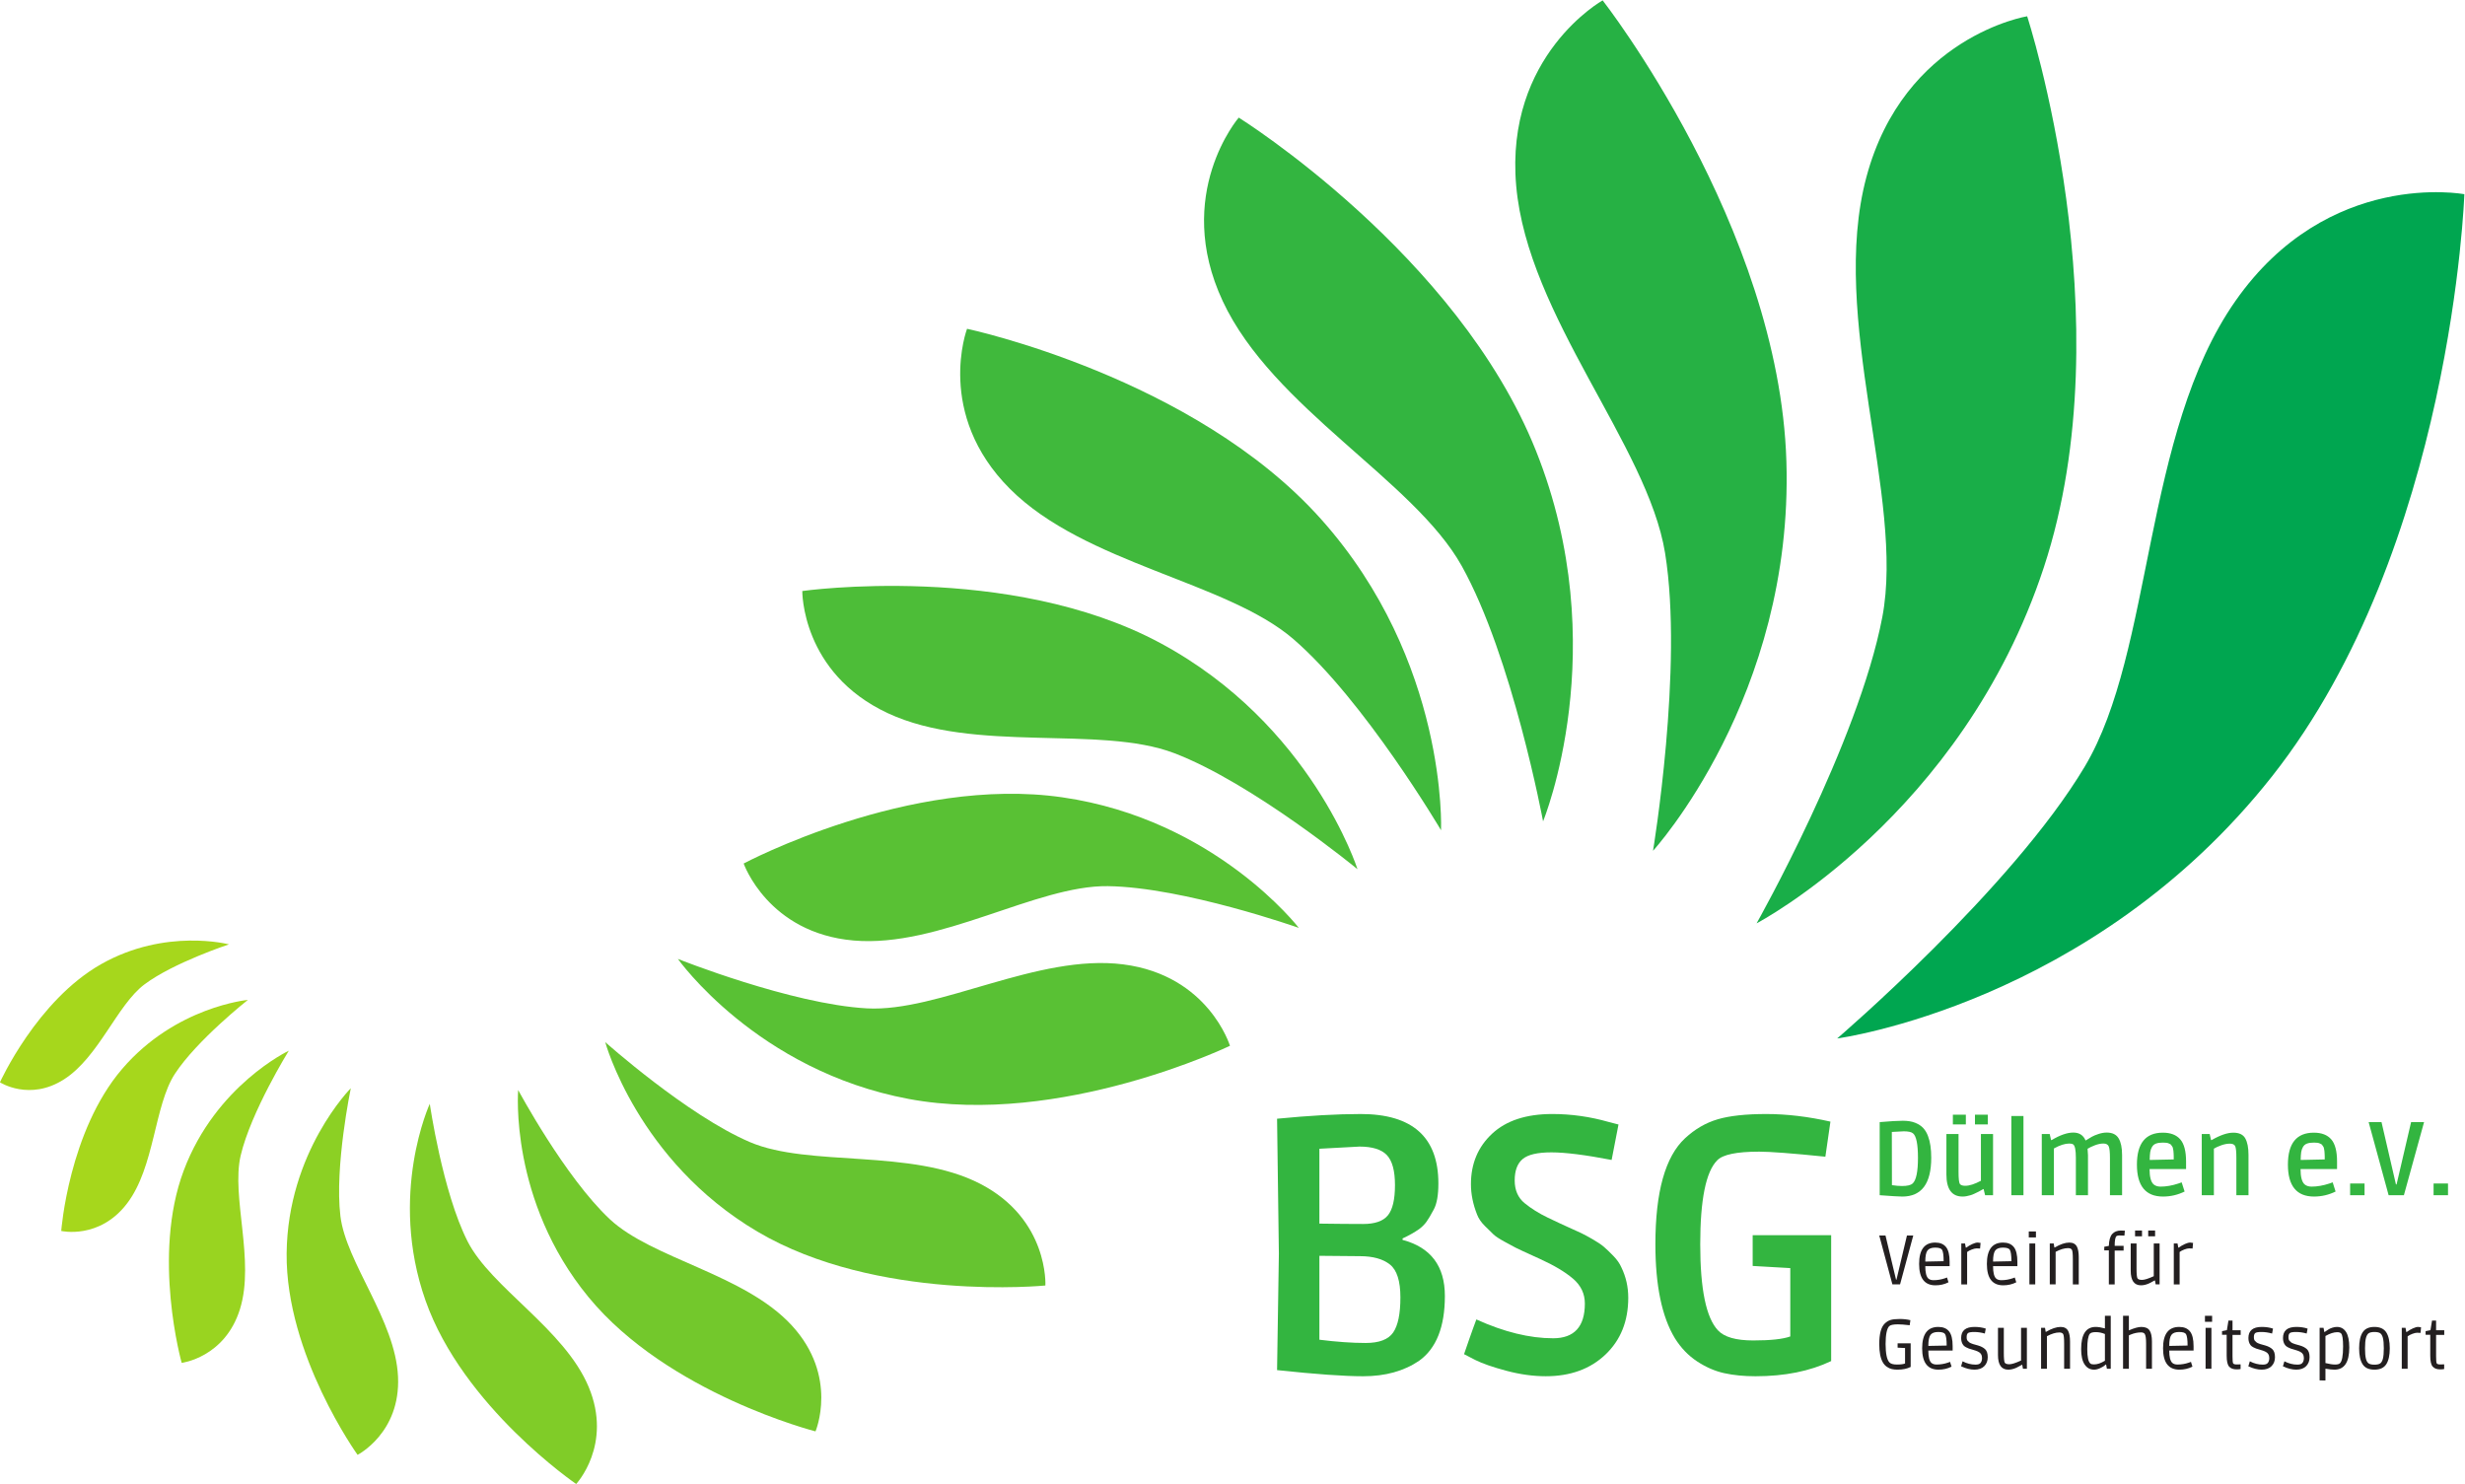
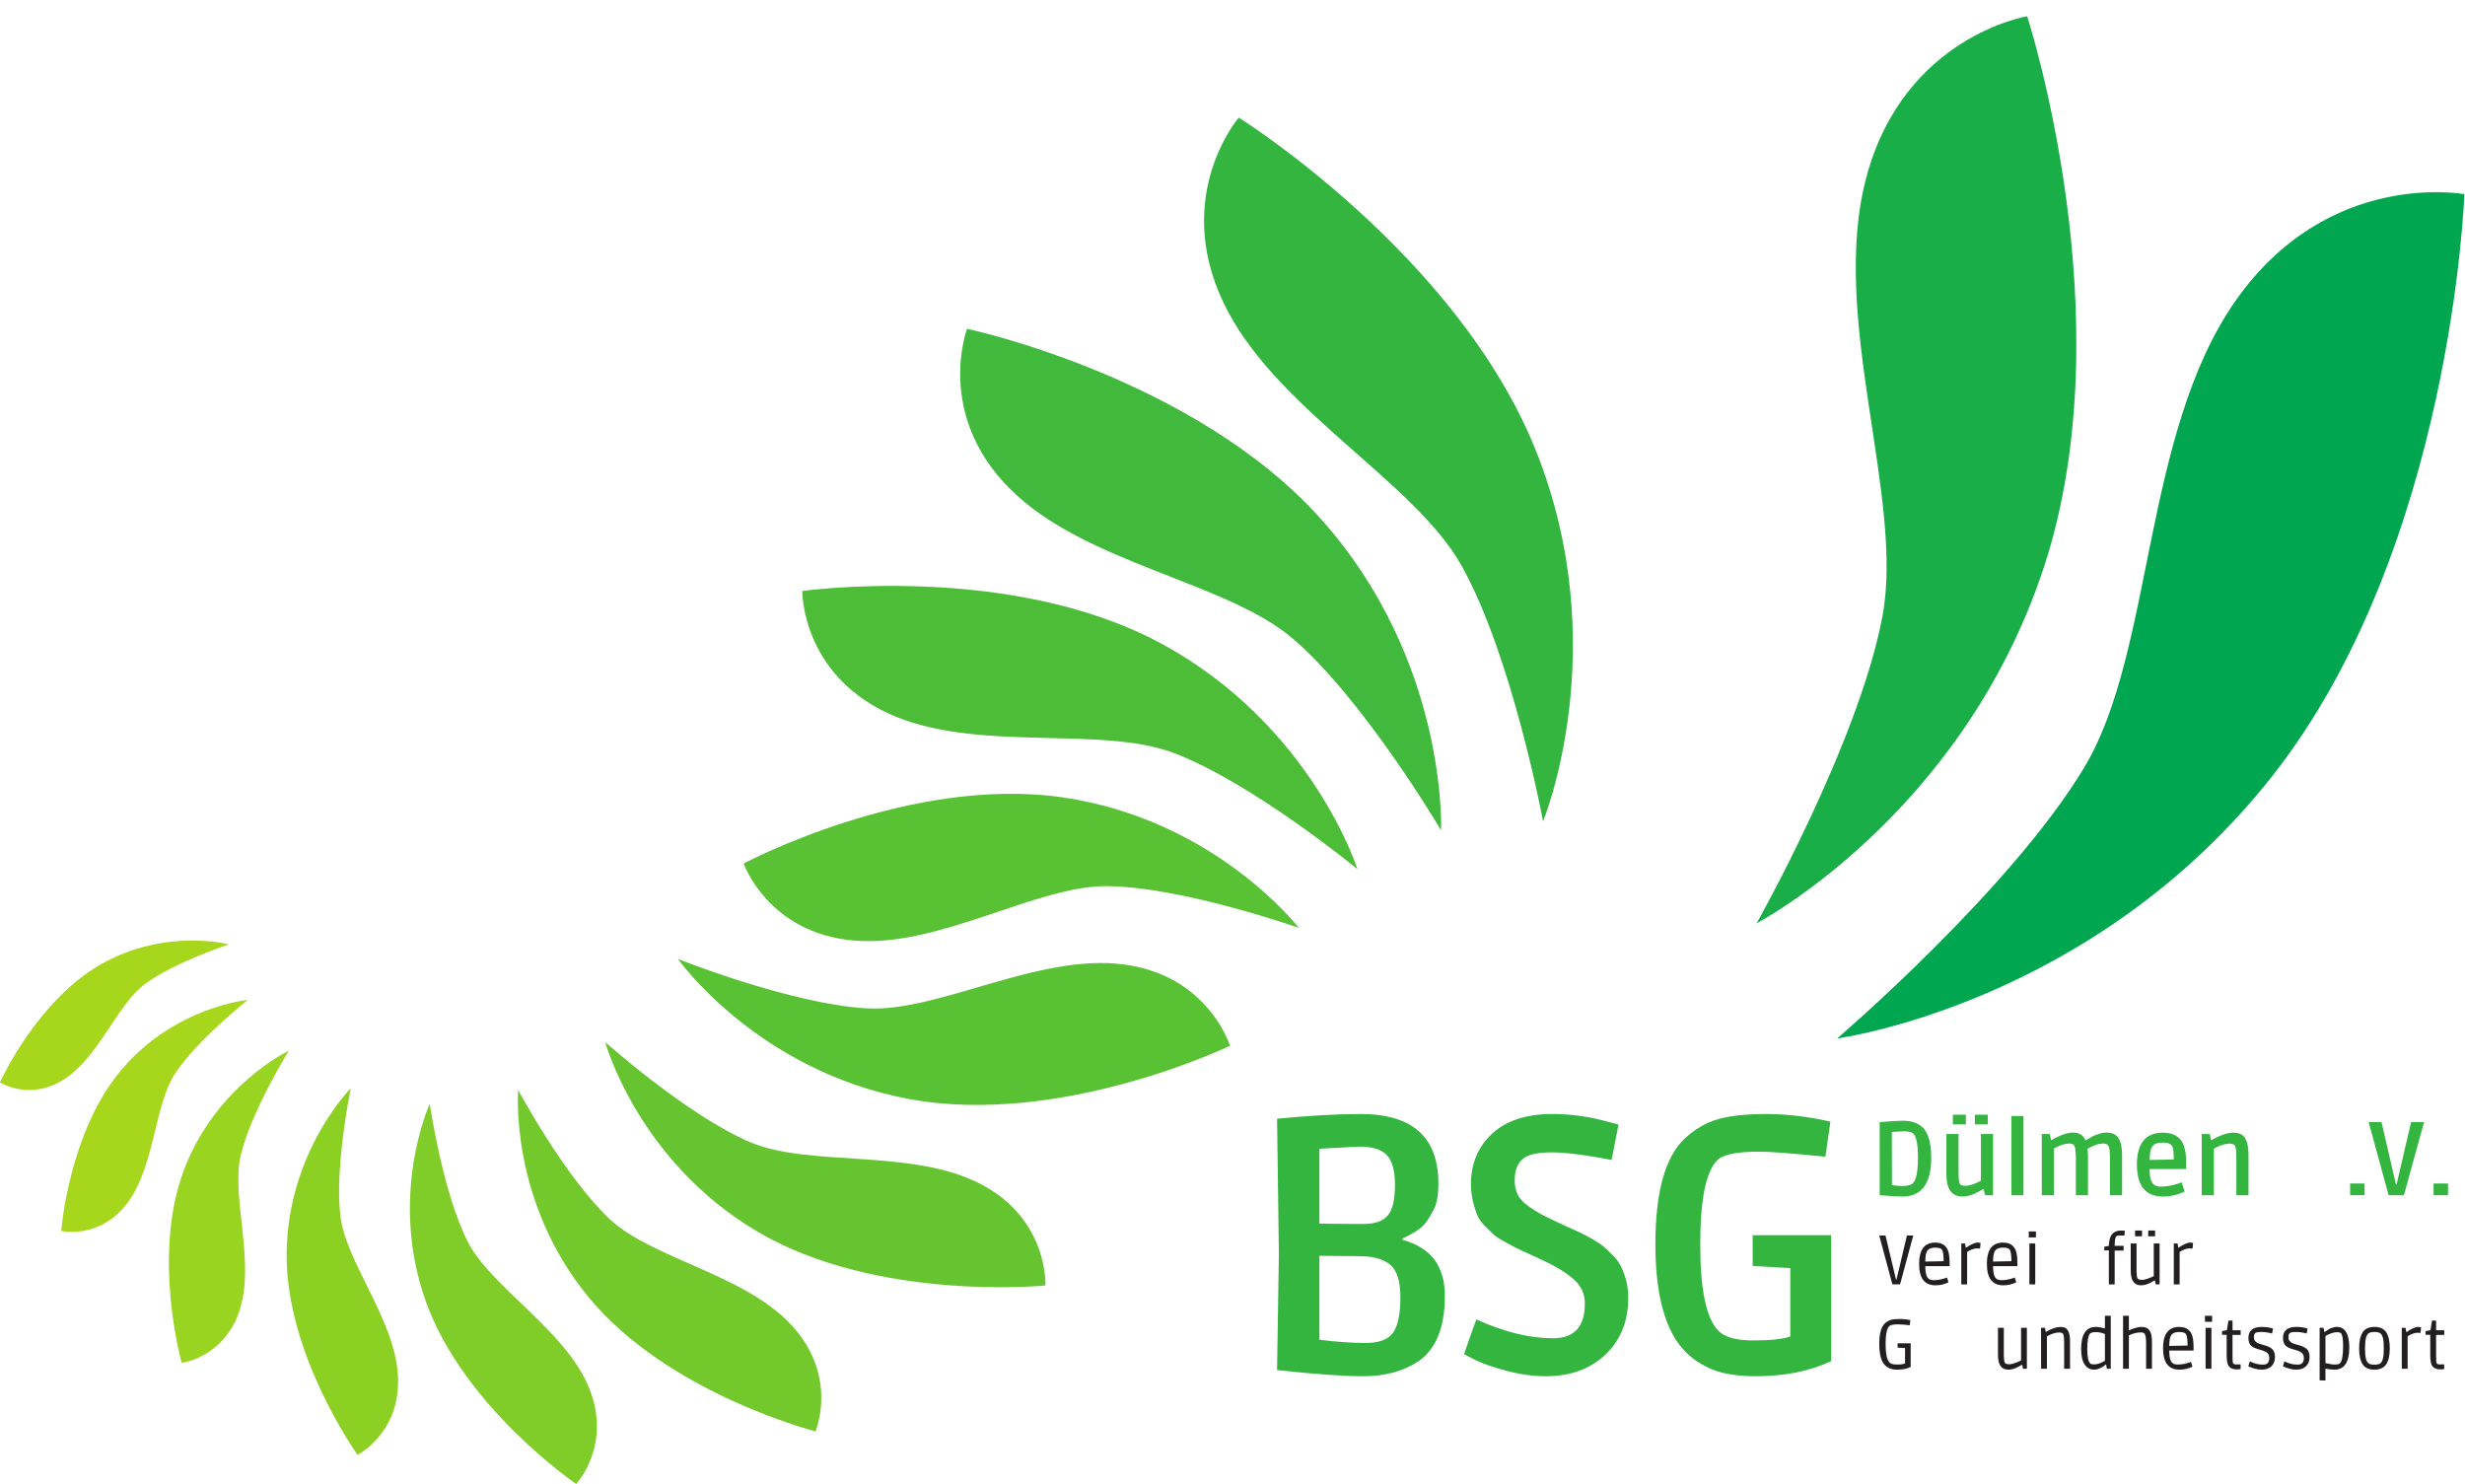
<svg xmlns="http://www.w3.org/2000/svg" viewBox="0 0 656.409 395.156" height="395.156" width="656.409" xml:space="preserve" id="svg2" version="1.1">
  <defs id="defs6" />
  <g transform="matrix(1.333,0,0,-1.333,-39.579,395.156)" id="g10">
    <g transform="scale(0.1)" id="g12">
      <path id="path14" style="fill:#59c134;fill-opacity:1;fill-rule:evenodd;stroke:none" d="m 1782.53,1239.48 c 0,0 331.25,176.45 636.82,132.18 305.62,-44.17 472.19,-260.76 472.19,-260.76 0,0 -229.97,81.23 -381.45,83.35 -142.95,2.01 -336.59,-123.51 -507.86,-108.6 -171.23,14.88 -219.7,153.83 -219.7,153.83" />
      <path id="path16" style="fill:#a6d71c;fill-opacity:1;fill-rule:evenodd;stroke:none" d="m 296.84,802.441 c 0,0 73.848,163.61 202.461,236.199 128.625,72.6 254.992,39.31 254.992,39.31 0,0 -110.801,-36.49 -168.789,-79.97 -54.699,-41.031 -91.32,-145.152 -160.516,-189.539 -69.172,-44.453 -128.148,-6 -128.148,-6" />
      <path id="path18" style="fill:#a6d71c;fill-opacity:1;fill-rule:evenodd;stroke:none" d="m 419.238,505.48 c 0,0 14.91,198.899 121.621,323.571 106.7,124.668 251.289,137.961 251.289,137.961 0,0 -101.816,-80.223 -145.832,-147.653 C 604.797,755.738 606.129,633.09 550.754,560.43 495.41,487.738 419.238,505.48 419.238,505.48" />
      <path id="path20" style="fill:#99d420;fill-opacity:1;fill-rule:evenodd;stroke:none" d="m 659.863,241.949 c 0,0 -60.015,213.34 4.032,384.031 64.031,170.75 209.957,239.532 209.957,239.532 0,0 -75.832,-122.442 -96.176,-209.551 -19.176,-82.18 28.828,-209.75 -1.375,-306.66 C 746.129,252.41 659.863,241.949 659.863,241.949" />
      <path id="path22" style="fill:#8cd024;fill-opacity:1;fill-rule:evenodd;stroke:none" d="m 1011.25,58.238 c 0,0 -143.746,199.953 -141.723,402.5 1.973,202.594 128.184,329.871 128.184,329.871 0,0 -32.652,-156.629 -20.793,-255.32 11.223,-93.109 109.822,-208.027 115.112,-320.687 5.32,-112.653 -80.78,-156.364 -80.78,-156.364" />
      <path id="path24" style="fill:#80cc28;fill-opacity:1;fill-rule:evenodd;stroke:none" d="m 1447.95,0 c 0,0 -226.07,154.129 -300.94,366.379 -74.93,212.262 8.48,393.121 8.48,393.121 0,0 25.43,-175.93 75.33,-274.488 47.1,-92.953 193.71,-175.461 242.06,-291.102 C 1521.25,78.32 1447.95,0 1447.95,0" />
      <path id="path26" style="fill:#73c82c;fill-opacity:1;fill-rule:evenodd;stroke:none" d="m 1926.04,105.102 c 0,0 -294.6,75.027 -453.44,268.179 C 1313.7,566.43 1332.06,787 1332.06,787 c 0,0 93.41,-174.09 182.96,-257.969 84.51,-79.203 268.93,-109.652 363.36,-211.992 94.43,-102.32 47.66,-211.937 47.66,-211.937" />
      <path id="path28" style="fill:#66c430;fill-opacity:1;fill-rule:evenodd;stroke:none" d="m 2385.27,396.52 c 0,0 -336.1,-33.61 -575.35,107.699 -239.3,141.32 -303.97,378.551 -303.97,378.551 0,0 163.71,-146.25 289.08,-199.821 118.32,-50.558 322.46,-12.269 459.94,-83.23 137.47,-70.938 130.3,-203.199 130.3,-203.199" />
      <path id="path30" style="fill:#59c134;fill-opacity:1;fill-rule:evenodd;stroke:none" d="m 2754.01,875.34 c 0,0 -338.14,-162.84 -641.65,-106.199 -303.57,56.578 -461.21,279.739 -461.21,279.739 0,0 226.47,-90.482 377.75,-98.778 142.76,-7.84 341.34,109.728 511.85,87.868 170.5,-21.81 213.26,-162.63 213.26,-162.63" />
      <path id="path32" style="fill:#4dbd38;fill-opacity:1;fill-rule:evenodd;stroke:none" d="m 1899.66,1783.8 c 0,0 412.94,58.36 715.17,-103.95 302.25,-162.32 393.93,-451.76 393.93,-451.76 0,0 -209.25,172.18 -366.63,232.02 -148.51,56.4 -398.36,-1.07 -571.53,79.6 -173.1,80.62 -170.94,244.09 -170.94,244.09" />
      <path id="path34" style="fill:#40b93c;fill-opacity:1;fill-rule:evenodd;stroke:none" d="m 2228.79,2307.61 c 0,0 453.35,-95.98 707.26,-380.31 253.91,-284.34 239.61,-621.37 239.61,-621.37 0,0 -153.01,259.26 -294.64,381.57 -133.59,115.32 -416.35,150.26 -566.45,300.27 -150.13,150 -85.78,319.84 -85.78,319.84" />
      <path id="path36" style="fill:#33b540;fill-opacity:1;fill-rule:evenodd;stroke:none" d="m 2771.55,2729.49 c 0,0 436.85,-272.51 593.89,-665.91 157.04,-393.38 14.05,-739.85 14.05,-739.85 0,0 -61.25,328.9 -162.62,510.38 -95.67,171.2 -377.57,315.15 -477.33,528.84 -99.76,213.66 32.01,366.54 32.01,366.54" />
-       <path id="path38" style="fill:#26b144;fill-opacity:1;fill-rule:evenodd;stroke:none" d="m 3498.5,2963.67 c 0,0 352.56,-450.54 367.08,-920.99 14.48,-470.43 -266.44,-777.82 -266.44,-777.82 0,0 61,366.71 24.1,594.71 -34.83,215.14 -274.46,472.51 -297.43,733.56 -22.96,261.02 172.69,370.54 172.69,370.54" />
      <path id="path40" style="fill:#19ae48;fill-opacity:1;fill-rule:evenodd;stroke:none" d="m 4346.54,2931.92 c 0,0 196.91,-604.43 33.25,-1101.11 -163.62,-496.65 -573.75,-710.86 -573.75,-710.86 0,0 203.03,359.66 251.15,611.74 45.4,237.86 -107,597.71 -31.79,878.95 75.21,281.28 321.14,321.28 321.14,321.28" />
      <path id="path42" style="fill:#00a650;fill-opacity:1;fill-rule:evenodd;stroke:none" d="m 5219.91,2576.44 c 0,0 -24.08,-705.91 -383.71,-1162.26 -359.57,-456.43 -869.19,-524.192 -869.19,-524.192 0,0 348.64,298.362 494.73,543.292 137.73,231.09 115.38,664.73 300.79,929.81 185.39,265.08 457.38,213.35 457.38,213.35" />
      <path id="path44" style="fill:#231f20;fill-opacity:1;fill-rule:nonzero;stroke:none" d="m 4085.48,408.121 20.92,88.219 h 12.62 l -26.39,-97.621 h -15.29 l -26.28,97.621 h 12.5 l 21.07,-88.219 h 0.85" />
      <path id="path46" style="fill:#231f20;fill-opacity:1;fill-rule:nonzero;stroke:none" d="m 4176.48,467.949 c -1.88,2.801 -6.45,4.242 -13.75,4.242 -7.3,0 -12.41,-1.941 -15.32,-5.769 -2.91,-3.863 -4.36,-11.192 -4.36,-22.102 l 36.65,0.75 c 0,11.719 -1.07,19.352 -3.22,22.879 m -13.19,-71.058 c -21.73,0 -32.59,14.25 -32.59,42.699 0,28.449 10.76,42.691 32.31,42.691 9.55,0 16.69,-2.972 21.47,-8.922 4.78,-5.937 7.18,-15.8 7.18,-29.558 v -8.68 h -48.61 c 0,-12.691 2.04,-20.883 6.05,-24.621 2.51,-2.23 5.98,-3.352 10.39,-3.352 7.86,0 15.59,1.313 23.17,3.93 l 3.8,1.422 2.95,-9.551 c -7.86,-4.051 -16.57,-6.058 -26.12,-6.058" />
      <path id="path48" style="fill:#231f20;fill-opacity:1;fill-rule:nonzero;stroke:none" d="m 4252.47,470.371 c -2.17,0.168 -4.5,0.25 -6.95,0.25 -2.51,0 -5.71,-0.762 -9.61,-2.23 -3.96,-1.5 -7.04,-3.161 -9.29,-4.93 v -64.742 h -11.66 v 81.73 h 7.46 l 1.52,-8.258 h 0.85 c 3.85,2.797 7.91,5.18 12.23,7.161 4.29,1.929 7.86,2.929 10.67,2.929 l 5.77,-0.691 -0.99,-11.219" />
      <path id="path50" style="fill:#231f20;fill-opacity:1;fill-rule:nonzero;stroke:none" d="m 4311.87,467.949 c -1.87,2.801 -6.46,4.242 -13.76,4.242 -7.32,0 -12.42,-1.941 -15.34,-5.769 -2.87,-3.863 -4.33,-11.192 -4.33,-22.102 l 36.65,0.75 c 0,11.719 -1.07,19.352 -3.22,22.879 m -13.21,-71.058 c -21.71,0 -32.58,14.25 -32.58,42.699 0,28.449 10.77,42.691 32.29,42.691 9.58,0 16.72,-2.972 21.5,-8.922 4.77,-5.937 7.15,-15.8 7.15,-29.558 v -8.68 h -48.58 c 0,-12.691 2.01,-20.883 6.03,-24.621 2.52,-2.23 6,-3.352 10.39,-3.352 7.87,0 15.6,1.313 23.17,3.93 l 3.79,1.422 2.99,-9.551 c -7.89,-4.051 -16.6,-6.058 -26.15,-6.058" />
      <path id="path52" style="fill:#231f20;fill-opacity:1;fill-rule:nonzero;stroke:none" d="m 4362.69,398.719 h -11.65 v 81.73 h 11.65 z m 1.4,93.82 h -14.33 v 11.93 h 14.33 v -11.93" />
-       <path id="path54" style="fill:#231f20;fill-opacity:1;fill-rule:nonzero;stroke:none" d="m 4403.42,398.719 h -11.67 v 81.73 h 7.87 l 1.29,-8.008 h 0.69 c 11.24,6.571 20.97,9.829 29.2,9.829 7.41,0 12.51,-2.86 15.31,-8.54 2.34,-4.789 3.51,-11.66 3.51,-20.66 v -54.351 h -11.8 v 50.293 c 0,10.668 -0.68,17.019 -2.03,19.09 -1.35,2.058 -3.91,3.078 -7.65,3.078 -7.12,0 -15.37,-2.461 -24.72,-7.418 v -65.043" />
      <path id="path56" style="fill:#231f20;fill-opacity:1;fill-rule:nonzero;stroke:none" d="m 4521.38,475.68 h 17.83 v -9.43 h -17.83 v -67.531 h -11.64 v 67.972 h -9.16 v 7.188 l 9.16,1.801 c 0.35,11.23 2.6,19.129 6.72,23.718 4.13,4.59 9.92,6.891 17.39,6.891 l 7.88,-0.289 -0.84,-9.82 c -4.77,0.191 -8.22,0.3 -10.39,0.3 -2.15,0 -3.88,-0.371 -5.2,-1.152 -2.61,-1.699 -3.92,-8.207 -3.92,-19.648" />
      <path id="path58" style="fill:#231f20;fill-opacity:1;fill-rule:nonzero;stroke:none" d="m 4602.13,494.781 h -13.76 v 11.508 h 13.76 z m -26.14,0 h -13.88 v 11.508 h 13.88 z m 23.48,-14.332 h 11.65 v -81.73 h -7.86 l -1.41,7.859 h -0.69 c -0.11,0 -1.54,-0.758 -4.31,-2.297 -2.75,-1.57 -5.01,-2.75 -6.79,-3.582 -5.71,-2.558 -11.1,-3.808 -16.16,-3.808 -13.68,0 -20.49,9.757 -20.49,29.218 v 54.34 h 11.64 v -50.277 c 0,-10.781 0.65,-17.172 1.88,-19.313 1.3,-2.089 4.33,-3.148 9.16,-3.148 4.82,0 12.59,2.469 23.38,7.418 v 65.32" />
      <path id="path60" style="fill:#231f20;fill-opacity:1;fill-rule:nonzero;stroke:none" d="m 4676.97,470.371 c -2.16,0.168 -4.47,0.25 -6.95,0.25 -2.49,0 -5.68,-0.762 -9.6,-2.23 -3.95,-1.5 -7.04,-3.161 -9.29,-4.93 v -64.742 h -11.66 v 81.73 h 7.47 l 1.52,-8.258 h 0.82 c 3.87,2.797 7.94,5.18 12.25,7.161 4.3,1.929 7.86,2.929 10.67,2.929 l 5.76,-0.691 -0.99,-11.219" />
      <path id="path62" style="fill:#231f20;fill-opacity:1;fill-rule:nonzero;stroke:none" d="m 4071.18,243.141 c 2.63,-3.02 7.66,-4.512 15.12,-4.512 7.42,0 12.86,0.691 16.32,2.101 v 30.879 l -14.87,0.719 v 8.703 h 26.11 V 233.84 c -7.1,-3.629 -15.9,-5.442 -26.39,-5.442 -4.21,0 -7.99,0.403 -11.37,1.184 -3.37,0.809 -6.7,2.309 -9.9,4.559 -3.24,2.238 -5.94,5.218 -8.06,9 -4.7,8.218 -7.04,20.289 -7.04,36.218 0,20.121 3.53,33.731 10.68,40.86 3.53,3.543 7.5,6.031 11.79,7.39 4.3,1.332 10.41,2.012 18.34,2.012 7.9,0 15.04,-0.812 21.4,-2.402 l -1.41,-10.09 c -10.57,1.223 -18.4,1.793 -23.45,1.793 -9.26,0 -15.11,-1.242 -17.55,-3.762 -4.68,-4.89 -7.07,-16.699 -7.14,-35.5 0.07,-18.949 2.55,-31.109 7.42,-36.519" />
-       <path id="path64" style="fill:#231f20;fill-opacity:1;fill-rule:nonzero;stroke:none" d="m 4182.54,299.449 c -1.87,2.813 -6.46,4.192 -13.76,4.192 -7.31,0 -12.41,-1.922 -15.33,-5.75 -2.87,-3.84 -4.33,-11.192 -4.33,-22.071 l 36.64,0.711 c 0,11.699 -1.07,19.348 -3.22,22.918 m -13.19,-71.051 c -21.72,0 -32.59,14.204 -32.59,42.653 0,28.488 10.77,42.699 32.3,42.699 9.57,0 16.7,-2.969 21.5,-8.93 4.76,-5.929 7.14,-15.789 7.14,-29.539 v -8.722 h -48.58 c 0,-12.618 2.02,-20.797 6.03,-24.571 2.53,-2.25 6.01,-3.359 10.39,-3.359 7.87,0 15.6,1.281 23.18,3.93 l 3.79,1.402 2.97,-9.551 c -7.88,-4.019 -16.59,-6.012 -26.13,-6.012" />
-       <path id="path66" style="fill:#231f20;fill-opacity:1;fill-rule:nonzero;stroke:none" d="m 4262.02,300.559 c -7.39,2.062 -14.39,3.082 -20.9,3.082 -6.57,0 -10.79,-0.692 -12.66,-2.082 -1.88,-1.418 -2.81,-4.118 -2.81,-8.168 0,-3.563 0.7,-6.012 2.05,-7.36 1.34,-1.359 2.38,-2.383 3.14,-3.011 0.76,-0.668 2.01,-1.34 3.79,-2.059 1.76,-0.691 3.09,-1.18 3.94,-1.481 3.44,-1.019 6.6,-1.902 9.4,-2.64 6.28,-1.781 11.15,-4.328 14.61,-7.602 3.46,-3.277 5.21,-8.578 5.21,-15.929 0,-7.368 -2.34,-13.348 -6.94,-17.969 -4.67,-4.641 -11.17,-6.942 -19.63,-6.942 -4.1,0 -8.4,0.563 -12.83,1.68 -4.46,1.094 -9.05,2.774 -13.84,5.031 l 2.95,9.969 c 8.52,-4.398 17.13,-6.617 25.83,-6.617 4.23,0 7.2,0.777 9.01,2.269 2.71,2.34 4.07,6.02 4.07,10.961 0,6.188 -2.87,10.52 -8.57,13.039 -2.26,1.04 -5.38,2.161 -9.43,3.309 -4,1.172 -6.74,2 -8.2,2.461 -1.45,0.48 -3.37,1.34 -5.75,2.602 -2.38,1.257 -4.14,2.617 -5.27,4 -2.99,3.738 -4.5,8.57 -4.5,14.476 0,14.793 8.91,22.172 26.69,22.172 8.23,0 15.72,-1.121 22.47,-3.359 l -1.83,-9.832" />
      <path id="path68" style="fill:#231f20;fill-opacity:1;fill-rule:nonzero;stroke:none" d="m 4334.36,311.93 h 11.65 v -81.719 h -7.87 l -1.39,7.859 h -0.69 c -0.12,0 -1.55,-0.781 -4.3,-2.308 -2.77,-1.543 -5.03,-2.731 -6.83,-3.59 -5.69,-2.512 -11.07,-3.774 -16.13,-3.774 -13.68,0 -20.53,9.711 -20.53,29.18 v 54.352 h 11.67 v -50.258 c 0,-10.781 0.65,-17.223 1.9,-19.332 1.27,-2.078 4.31,-3.149 9.14,-3.149 4.79,0 12.59,2.489 23.38,7.45 v 65.289" />
      <path id="path70" style="fill:#231f20;fill-opacity:1;fill-rule:nonzero;stroke:none" d="m 4386.03,230.211 h -11.67 v 81.719 h 7.87 l 1.29,-7.981 h 0.69 c 11.24,6.539 20.97,9.801 29.19,9.801 7.43,0 12.52,-2.82 15.33,-8.559 2.32,-4.75 3.5,-11.679 3.5,-20.64 v -54.34 h -11.8 v 50.269 c 0,10.692 -0.68,17.071 -2.04,19.11 -1.35,2.051 -3.91,3.09 -7.64,3.09 -7.13,0 -15.37,-2.508 -24.72,-7.481 v -64.988" />
      <path id="path72" style="fill:#231f20;fill-opacity:1;fill-rule:nonzero;stroke:none" d="m 4501.89,299.59 c -5.99,2.539 -12.06,3.789 -18.19,3.789 -6.13,0 -10.13,-1.117 -12.02,-3.379 -3.37,-4.379 -5.05,-14.57 -5.05,-30.539 0,-16 2.12,-25.59 6.32,-28.879 1.21,-1.113 3.59,-1.691 7.09,-1.691 3.52,0 7.03,0.64 10.53,1.839 3.52,1.231 7.29,3.071 11.32,5.469 z m 11.63,36.371 v -105.75 h -7.69 l -1.57,8.418 h -0.84 c -0.74,-0.731 -1.83,-1.68 -3.21,-2.797 -1.43,-1.121 -4.16,-2.641 -8.23,-4.551 -4.07,-1.929 -8.01,-2.883 -11.7,-2.883 -7.99,0 -14.28,3.434 -18.91,10.313 -4.64,6.871 -6.97,17.141 -6.97,30.828 0,29.473 9.72,44.211 29.08,44.211 4.98,0 11.11,-0.969 18.41,-2.941 v 25.152 h 11.63" />
      <path id="path74" style="fill:#231f20;fill-opacity:1;fill-rule:nonzero;stroke:none" d="m 4549.77,230.211 h -11.65 v 105.75 h 11.65 v -29.07 c 10.58,4.578 18.8,6.859 24.72,6.859 7.97,0 13.51,-2.352 16.63,-7.051 3.15,-4.75 4.72,-12.14 4.72,-22.148 v -54.34 h -11.67 v 50.269 c 0,10.2 -0.92,16.649 -2.81,19.391 -1.4,1.961 -3.87,2.938 -7.43,2.938 -6.74,0 -13.63,-1.45 -20.65,-4.348 l -3.51,-1.57 v -66.68" />
      <path id="path76" style="fill:#231f20;fill-opacity:1;fill-rule:nonzero;stroke:none" d="m 4663.82,299.449 c -1.89,2.813 -6.46,4.192 -13.75,4.192 -7.32,0 -12.43,-1.922 -15.33,-5.75 -2.91,-3.84 -4.37,-11.192 -4.37,-22.071 l 36.65,0.711 c 0,11.699 -1.06,19.348 -3.2,22.918 m -13.19,-71.051 c -21.74,0 -32.6,14.204 -32.6,42.653 0,28.488 10.75,42.699 32.3,42.699 9.55,0 16.69,-2.969 21.48,-8.93 4.77,-5.929 7.17,-15.789 7.17,-29.539 v -8.722 h -48.61 c 0,-12.618 2.06,-20.797 6.06,-24.571 2.52,-2.25 5.97,-3.359 10.38,-3.359 7.87,0 15.61,1.281 23.19,3.93 l 3.77,1.402 2.97,-9.551 c -7.87,-4.019 -16.57,-6.012 -26.11,-6.012" />
      <path id="path78" style="fill:#231f20;fill-opacity:1;fill-rule:nonzero;stroke:none" d="m 4714.64,230.211 h -11.65 v 81.719 h 11.65 z m 1.39,93.777 h -14.31 v 11.973 h 14.31 v -11.973" />
      <path id="path80" style="fill:#231f20;fill-opacity:1;fill-rule:nonzero;stroke:none" d="m 4756.78,307.172 h 16.29 v -9.41 h -16.29 v -42.434 c 0,-7.859 0.4,-12.598 1.19,-14.187 0.79,-1.571 3.25,-2.36 7.36,-2.36 l 7.59,0.25 v -9.371 c -1.97,-0.48 -4.58,-0.699 -7.89,-0.699 -6.72,0 -11.73,1.82 -15,5.519 -3.3,3.68 -4.92,10.93 -4.92,21.711 v 41.84 h -9.27 v 7.289 l 9.7,1.981 3.11,19.121 h 8.13 v -19.25" />
      <path id="path82" style="fill:#231f20;fill-opacity:1;fill-rule:nonzero;stroke:none" d="m 4835.84,300.559 c -7.38,2.062 -14.39,3.082 -20.9,3.082 -6.58,0 -10.79,-0.692 -12.66,-2.082 -1.88,-1.418 -2.81,-4.118 -2.81,-8.168 0,-3.563 0.69,-6.012 2.05,-7.36 1.34,-1.359 2.38,-2.383 3.13,-3.011 0.77,-0.668 2.02,-1.34 3.81,-2.059 1.75,-0.691 3.07,-1.18 3.93,-1.481 3.44,-1.019 6.59,-1.902 9.4,-2.64 6.28,-1.781 11.15,-4.328 14.61,-7.602 3.45,-3.277 5.21,-8.578 5.21,-15.929 0,-7.368 -2.33,-13.348 -6.95,-17.969 -4.65,-4.641 -11.16,-6.942 -19.62,-6.942 -4.1,0 -8.39,0.563 -12.83,1.68 -4.46,1.094 -9.05,2.774 -13.84,5.031 l 2.96,9.969 c 8.5,-4.398 17.13,-6.617 25.82,-6.617 4.23,0 7.22,0.777 9.03,2.269 2.69,2.34 4.04,6.02 4.04,10.961 0,6.188 -2.85,10.52 -8.55,13.039 -2.28,1.04 -5.38,2.161 -9.44,3.309 -3.99,1.172 -6.75,2 -8.19,2.461 -1.46,0.48 -3.38,1.34 -5.75,2.602 -2.39,1.257 -4.16,2.617 -5.27,4 -3,3.738 -4.5,8.57 -4.5,14.476 0,14.793 8.9,22.172 26.68,22.172 8.23,0 15.73,-1.121 22.47,-3.359 l -1.83,-9.832" />
      <path id="path84" style="fill:#231f20;fill-opacity:1;fill-rule:nonzero;stroke:none" d="m 4904.94,300.559 c -7.39,2.062 -14.39,3.082 -20.9,3.082 -6.58,0 -10.79,-0.692 -12.66,-2.082 -1.88,-1.418 -2.81,-4.118 -2.81,-8.168 0,-3.563 0.7,-6.012 2.05,-7.36 1.35,-1.359 2.4,-2.383 3.13,-3.011 0.77,-0.668 2.03,-1.34 3.81,-2.059 1.75,-0.691 3.07,-1.18 3.93,-1.481 3.45,-1.019 6.6,-1.902 9.4,-2.64 6.29,-1.781 11.13,-4.328 14.62,-7.602 3.46,-3.277 5.19,-8.578 5.19,-15.929 0,-7.368 -2.33,-13.348 -6.93,-17.969 -4.66,-4.641 -11.17,-6.942 -19.63,-6.942 -4.1,0 -8.4,0.563 -12.82,1.68 -4.46,1.094 -9.05,2.774 -13.85,5.031 l 2.96,9.969 c 8.51,-4.398 17.13,-6.617 25.82,-6.617 4.23,0 7.23,0.777 9.02,2.269 2.7,2.34 4.06,6.02 4.06,10.961 0,6.188 -2.87,10.52 -8.57,13.039 -2.24,1.04 -5.37,2.161 -9.43,3.309 -4,1.172 -6.74,2 -8.19,2.461 -1.47,0.48 -3.37,1.34 -5.76,2.602 -2.38,1.257 -4.14,2.617 -5.25,4 -3.01,3.738 -4.51,8.57 -4.51,14.476 0,14.793 8.91,22.172 26.68,22.172 8.23,0 15.73,-1.121 22.47,-3.359 l -1.83,-9.832" />
      <path id="path86" style="fill:#231f20;fill-opacity:1;fill-rule:nonzero;stroke:none" d="m 4942.45,241.57 c 7.95,-1.961 14.27,-2.941 18.95,-2.941 4.69,0 7.92,0.73 9.67,2.262 4.42,3.64 6.62,14.961 6.62,33.968 0,14.602 -1.36,23.262 -4.07,25.973 -1.6,1.578 -4.12,2.418 -7.56,2.418 -3.51,0 -7.14,-0.68 -11.04,-1.91 -3.89,-1.27 -8.05,-3.149 -12.57,-5.699 z m 0,-34.699 H 4930.8 V 311.93 h 7.83 l 1.56,-8.289 h 0.68 c 0.22,0.089 1.22,0.789 3.11,2.121 1.89,1.32 3.71,2.457 5.42,3.508 1.73,1 4.07,2.039 7.09,3.019 2.99,0.973 5.97,1.461 8.84,1.461 7.87,0 13.95,-3.359 18.28,-10.109 4.29,-6.75 6.44,-17.082 6.44,-31.02 0,-29.48 -9.87,-44.223 -29.64,-44.223 -4.3,0 -10.29,0.622 -17.96,1.93 v -23.457" />
      <path id="path88" style="fill:#231f20;fill-opacity:1;fill-rule:nonzero;stroke:none" d="m 5051.63,301.281 c -2.46,1.559 -6.24,2.36 -11.3,2.36 -5.06,0 -8.8,-0.801 -11.31,-2.36 -2.48,-1.601 -4.35,-4.711 -5.61,-9.383 -1.27,-4.617 -1.9,-11.57 -1.9,-20.847 0,-9.25 0.61,-16.231 1.82,-20.879 1.22,-4.731 3.1,-7.832 5.62,-9.442 2.54,-1.601 6.32,-2.378 11.38,-2.378 5.06,0 8.84,0.777 11.3,2.378 2.47,1.61 4.33,4.711 5.56,9.442 1.2,4.648 1.83,11.629 1.83,20.879 0,9.277 -0.63,16.23 -1.83,20.847 -1.23,4.672 -3.09,7.782 -5.56,9.383 m -41.91,-30.301 c 0,14.02 2.3,24.641 6.97,31.899 4.61,7.242 12.47,10.871 23.57,10.871 11.09,0 18.97,-3.629 23.69,-10.871 4.65,-7.258 7,-17.879 7,-31.828 0,-13.942 -2.35,-24.539 -7,-31.781 -4.72,-7.282 -12.6,-10.872 -23.69,-10.872 -11.1,0 -18.96,3.59 -23.57,10.793 -4.67,7.2 -6.97,17.821 -6.97,31.789" />
      <path id="path90" style="fill:#231f20;fill-opacity:1;fill-rule:nonzero;stroke:none" d="m 5132.45,301.832 c -2.17,0.188 -4.5,0.297 -6.96,0.297 -2.49,0 -5.69,-0.77 -9.59,-2.258 -3.95,-1.519 -7.04,-3.133 -9.29,-4.922 v -64.738 h -11.68 v 81.719 h 7.47 l 1.53,-8.289 h 0.82 c 3.87,2.808 7.94,5.23 12.26,7.168 4.28,1.972 7.86,2.941 10.66,2.941 l 5.77,-0.699 -0.99,-11.219" />
      <path id="path92" style="fill:#231f20;fill-opacity:1;fill-rule:nonzero;stroke:none" d="m 5163.48,307.172 h 16.29 v -9.41 h -16.29 v -42.434 c 0,-7.859 0.4,-12.598 1.18,-14.187 0.8,-1.571 3.26,-2.36 7.38,-2.36 l 7.58,0.25 v -9.371 c -1.96,-0.48 -4.58,-0.699 -7.88,-0.699 -6.73,0 -11.74,1.82 -15,5.519 -3.31,3.68 -4.93,10.93 -4.93,21.711 v 41.84 h -9.27 v 7.289 l 9.7,1.981 3.11,19.121 h 8.13 v -19.25" />
      <path id="path94" style="fill:#33b540;fill-opacity:1;fill-rule:nonzero;stroke:none" d="m 2932.66,288.191 c 34.67,-4.332 65.49,-6.5 92.47,-6.5 26.99,0 45.3,6.981 54.91,20.93 9.64,13.988 14.44,37.34 14.44,70.098 0,32.75 -6.97,54.679 -20.94,65.75 -13.97,11.09 -33.98,16.633 -59.97,16.633 l -80.91,0.718 z m 0,231.938 c 34.67,-0.481 63.8,-0.738 87.41,-0.738 23.62,0 40.11,5.8 49.5,17.347 9.38,11.563 14.09,31.672 14.09,60.344 0,28.648 -5.44,48.637 -16.26,59.957 -10.84,11.313 -29.03,16.981 -54.56,16.981 l -80.18,-4.329 z m 82.35,218.922 c 103.56,0 155.35,-46.262 155.35,-138.731 0,-23.109 -3.01,-40.371 -9.03,-51.648 -6.03,-11.332 -10.97,-19.641 -14.8,-24.942 -3.88,-5.308 -8.69,-10.109 -14.45,-14.441 -9.66,-6.758 -20.71,-13.008 -33.27,-18.769 v -2.911 c 56.38,-14.937 84.53,-52.269 84.53,-112.007 0,-61.661 -17.08,-104.743 -51.26,-129.313 -30.37,-20.73 -67.7,-31.059 -112.01,-31.059 -38.04,0 -95.37,4.09 -171.95,12.27 l 3.6,232.629 -3.6,269.531 c 64.05,6.25 119.67,9.391 166.89,9.391" />
      <path id="path96" style="fill:#33b540;fill-opacity:1;fill-rule:nonzero;stroke:none" d="m 3399.39,291.07 c 42.37,0 63.58,23.121 63.58,69.379 0,19.742 -7.95,36.36 -23.84,49.84 -15.9,13.512 -37.95,26.609 -66.13,39.391 -28.2,12.742 -44.31,20.23 -48.4,22.402 -4.1,2.156 -11.45,6.117 -22.06,11.898 -10.57,5.79 -17.93,10.602 -22,14.469 -4.1,3.852 -9.89,9.512 -17.36,16.981 -7.47,7.461 -12.64,15.05 -15.52,22.742 -8.21,20.707 -12.27,40.937 -12.27,60.707 0,40.922 14.07,74.543 42.26,100.801 28.17,26.25 68.27,39.371 120.27,39.371 38.06,0 75.64,-5.321 112.73,-15.91 l 19.52,-5.063 -13.73,-70.789 c -52.52,10.109 -92.62,15.16 -120.31,15.16 -27.71,0 -46.84,-4.429 -57.44,-13.359 -10.6,-8.942 -15.89,-23.121 -15.89,-42.649 0,-19.492 6.61,-34.671 19.86,-45.511 13.26,-10.809 28.66,-20.469 46.25,-28.879 17.58,-8.422 31.79,-15.063 42.61,-19.879 10.86,-4.82 19.04,-8.551 24.6,-11.203 5.51,-2.649 13.09,-6.739 22.73,-12.278 9.64,-5.55 17.09,-10.613 22.4,-15.171 5.3,-4.579 11.57,-10.59 18.79,-18.059 7.25,-7.473 12.52,-15.051 15.87,-22.762 9.16,-18.777 13.75,-39.019 13.75,-60.711 0,-46.718 -15.16,-84.527 -45.53,-113.429 -30.34,-28.887 -70.06,-43.329 -119.21,-43.329 -25.04,0 -51.17,3.579 -78.38,10.809 -27.22,7.25 -48.05,14.481 -62.52,21.672 l -22.39,11.578 c 4.34,13.012 7.96,23.481 10.85,31.43 2.91,7.941 5.29,14.703 7.21,20.23 1.93,5.531 4.1,11.449 6.51,17.723 55.4,-25.07 106.44,-37.602 153.19,-37.602" />
      <path id="path98" style="fill:#33b540;fill-opacity:1;fill-rule:nonzero;stroke:none" d="m 3798.2,497 h 156.81 V 245.559 c -42.4,-20.219 -92.74,-30.329 -151.02,-30.329 -23.1,0 -43.95,2.032 -62.49,6.122 -18.56,4.097 -36.62,11.937 -54.2,23.488 -17.58,11.558 -32.41,26.969 -44.44,46.23 -26.01,42.871 -38.99,105.481 -38.99,187.852 0,104.539 19.75,175.098 59.24,211.707 19.73,18.312 41.55,30.941 65.39,37.941 23.83,6.981 56.09,10.481 96.8,10.481 40.71,0 83.46,-5.071 128.25,-15.172 l -10.1,-70.09 c -65.99,6.731 -110.08,10.09 -132.22,10.09 -44.82,0 -72.76,-5.758 -83.84,-17.309 -22.63,-22.66 -33.94,-78.66 -33.94,-168 0,-89.359 11.8,-146.57 35.4,-171.609 12.51,-13.492 35.98,-20.211 70.45,-20.211 34.43,0 59.12,2.621 74.05,7.961 V 431.25 l -75.15,4.32 V 497" />
      <path id="path100" style="fill:#33b540;fill-opacity:1;fill-rule:nonzero;stroke:none" d="m 4096.68,595.25 c 10.44,0 17.45,1.699 21.09,5.012 7.1,6.566 10.65,23.578 10.65,51.09 0,27.48 -3.33,43.898 -10.03,49.199 -3.2,2.629 -9.32,3.961 -18.37,3.961 l -23.8,-1.25 0.19,-106.313 c 7.51,-1.117 14.3,-1.699 20.27,-1.699 m -44.72,127.641 c 20.9,1.82 36.29,2.718 46.17,2.718 9.89,0 18.18,-1.359 24.86,-4.078 6.69,-2.711 12.06,-6.261 16.09,-10.633 4.04,-4.418 7.24,-9.878 9.58,-16.41 4.2,-11.027 6.28,-25.269 6.28,-42.816 0,-51.672 -19.28,-77.492 -57.86,-77.492 -6.25,0 -21.28,0.91 -45.12,2.699 v 146.012" />
      <path id="path102" style="fill:#33b540;fill-opacity:1;fill-rule:nonzero;stroke:none" d="m 4242.27,737.719 h 25.69 v -19.418 h -25.69 z m -44.11,0 h 25.92 v -19.418 h -25.92 z m -12.93,-119.258 v 80.609 h 24.23 v -75.832 c 0,-13.347 0.92,-21.359 2.72,-24 1.96,-2.379 5.52,-3.547 10.64,-3.547 8.4,0 18.84,3.329 31.35,10.02 v 93.359 h 24.24 V 576.879 h -15.89 L 4259.6,589 h -1.02 c -0.17,-0.141 -1.73,-1.039 -4.72,-2.719 -2.99,-1.66 -5.11,-2.781 -6.29,-3.32 -1.17,-0.563 -3.28,-1.582 -6.37,-3.051 -3.04,-1.449 -5.62,-2.48 -7.7,-3.031 -5.86,-1.789 -11.16,-2.699 -15.88,-2.699 -21.61,0 -32.39,14.761 -32.39,44.281" />
      <path id="path104" style="fill:#33b540;fill-opacity:1;fill-rule:nonzero;stroke:none" d="m 4314.96,735.031 h 24.21 V 576.859 h -24.21 v 158.172" />
      <path id="path106" style="fill:#33b540;fill-opacity:1;fill-rule:nonzero;stroke:none" d="M 4375.75,576.879 V 699.07 h 15.84 l 2.75,-12.101 h 1.04 c 16.83,10.043 31.25,15.031 43.23,15.031 11.98,0 20.19,-5.289 24.65,-15.859 5.43,3.32 9.67,5.89 12.74,7.609 3.07,1.738 7.44,3.551 13.16,5.441 5.72,1.868 11.11,2.809 16.29,2.809 11.29,0 19.22,-3.859 23.82,-11.59 4.62,-7.738 6.9,-18.82 6.9,-33.32 v -80.211 h -24.24 v 74.371 c 0,11.551 -0.79,19.25 -2.39,23.07 -1.63,3.821 -5.16,5.762 -10.68,5.762 -5.49,0 -11.27,-1.203 -17.32,-3.57 -6.04,-2.34 -10.83,-4.66 -14.31,-6.871 0.53,-5.571 0.82,-9.922 0.82,-12.961 v -79.801 h -24.21 v 74.793 c 0,15.457 -1.82,24.34 -5.44,26.719 -1.67,1.121 -4.24,1.691 -7.73,1.691 -8.64,0 -18.87,-3.281 -30.69,-9.832 v -93.371 h -24.23" />
      <path id="path108" style="fill:#33b540;fill-opacity:1;fill-rule:nonzero;stroke:none" d="m 4639.35,654.59 c 0,0.84 -0.08,2.68 -0.21,5.539 -0.13,2.84 -0.26,4.601 -0.41,5.223 -0.15,0.628 -0.41,2.019 -0.73,4.168 -0.37,2.16 -0.77,3.492 -1.24,3.968 -0.52,0.492 -1.16,1.434 -1.91,2.821 -0.76,1.41 -1.63,2.25 -2.6,2.621 -0.98,0.351 -2.09,0.851 -3.33,1.558 -1.98,0.961 -5.68,1.461 -11.19,1.461 -5.52,0 -10.03,-0.617 -13.56,-1.867 -3.56,-1.262 -6.28,-3.504 -8.16,-6.711 -1.88,-3.191 -3.1,-6.66 -3.66,-10.441 -0.56,-3.75 -0.91,-8.961 -1.04,-15.641 l 48.04,1.031 z m -21.31,-80.41 c -34.82,0 -52.22,21.269 -52.22,63.808 0,42.532 17.27,63.801 51.81,63.801 15.45,0 27.04,-4.461 34.76,-13.359 7.77,-8.918 11.6,-23.692 11.6,-44.282 v -15.046 h -72.9 c 0,-15.461 2.64,-25.622 7.95,-30.481 3.46,-3.07 8.14,-4.59 14,-4.59 11.26,0 23.16,2.071 35.71,6.231 l 6.45,2.32 5.87,-18.383 c -13.63,-6.687 -27.99,-10.019 -43.03,-10.019" />
      <path id="path110" style="fill:#33b540;fill-opacity:1;fill-rule:nonzero;stroke:none" d="M 4695.34,576.879 V 699.07 h 15.84 l 2.75,-12.101 h 1.03 c 17.14,9.89 31.58,14.82 43.35,14.82 11.76,0 19.79,-3.809 24.02,-11.5 4.27,-7.641 6.38,-18.598 6.38,-32.769 v -80.641 h -24.24 v 74.562 c 0,12.411 -0.79,20.239 -2.39,23.508 -1.59,3.262 -5.13,4.903 -10.58,4.903 -5.41,0 -11.22,-1.09 -17.42,-3.34 -6.19,-2.223 -11.03,-4.453 -14.5,-6.672 v -92.961 h -24.24" />
-       <path id="path112" style="fill:#33b540;fill-opacity:1;fill-rule:nonzero;stroke:none" d="m 4940.98,654.59 c 0,0.84 -0.08,2.68 -0.22,5.539 -0.14,2.84 -0.27,4.601 -0.4,5.223 -0.16,0.628 -0.4,2.019 -0.73,4.168 -0.37,2.16 -0.77,3.492 -1.26,3.968 -0.49,0.492 -1.11,1.434 -1.88,2.821 -0.79,1.41 -1.64,2.25 -2.61,2.621 -1,0.351 -2.1,0.851 -3.34,1.558 -1.95,0.961 -5.68,1.461 -11.16,1.461 -5.53,0 -10.05,-0.617 -13.58,-1.867 -3.56,-1.262 -6.28,-3.504 -8.18,-6.711 -1.86,-3.191 -3.08,-6.66 -3.63,-10.441 -0.56,-3.75 -0.92,-8.961 -1.06,-15.641 l 48.05,1.031 z m -21.31,-80.41 c -34.8,0 -52.21,21.269 -52.21,63.808 0,42.532 17.27,63.801 51.8,63.801 15.45,0 27.05,-4.461 34.78,-13.359 7.73,-8.918 11.58,-23.692 11.58,-44.282 v -15.046 h -72.91 c 0,-15.461 2.66,-25.622 7.96,-30.481 3.47,-3.07 8.16,-4.59 13.97,-4.59 11.27,0 23.21,2.071 35.76,6.231 l 6.46,2.32 5.84,-18.383 c -13.65,-6.687 -27.99,-10.019 -43.03,-10.019" />
      <path id="path114" style="fill:#33b540;fill-opacity:1;fill-rule:nonzero;stroke:none" d="m 4991.75,600.262 h 28.81 v -23.403 h -28.81 v 23.403" />
      <path id="path116" style="fill:#33b540;fill-opacity:1;fill-rule:nonzero;stroke:none" d="m 5068.64,576.879 -39.9,146.012 h 25.69 l 28.84,-124.481 h 1.25 l 29.02,124.481 h 25.9 l -40.27,-146.012 h -30.53" />
      <path id="path118" style="fill:#33b540;fill-opacity:1;fill-rule:nonzero;stroke:none" d="m 5158.46,600.262 h 28.82 v -23.403 h -28.82 v 23.403" />
    </g>
  </g>
</svg>